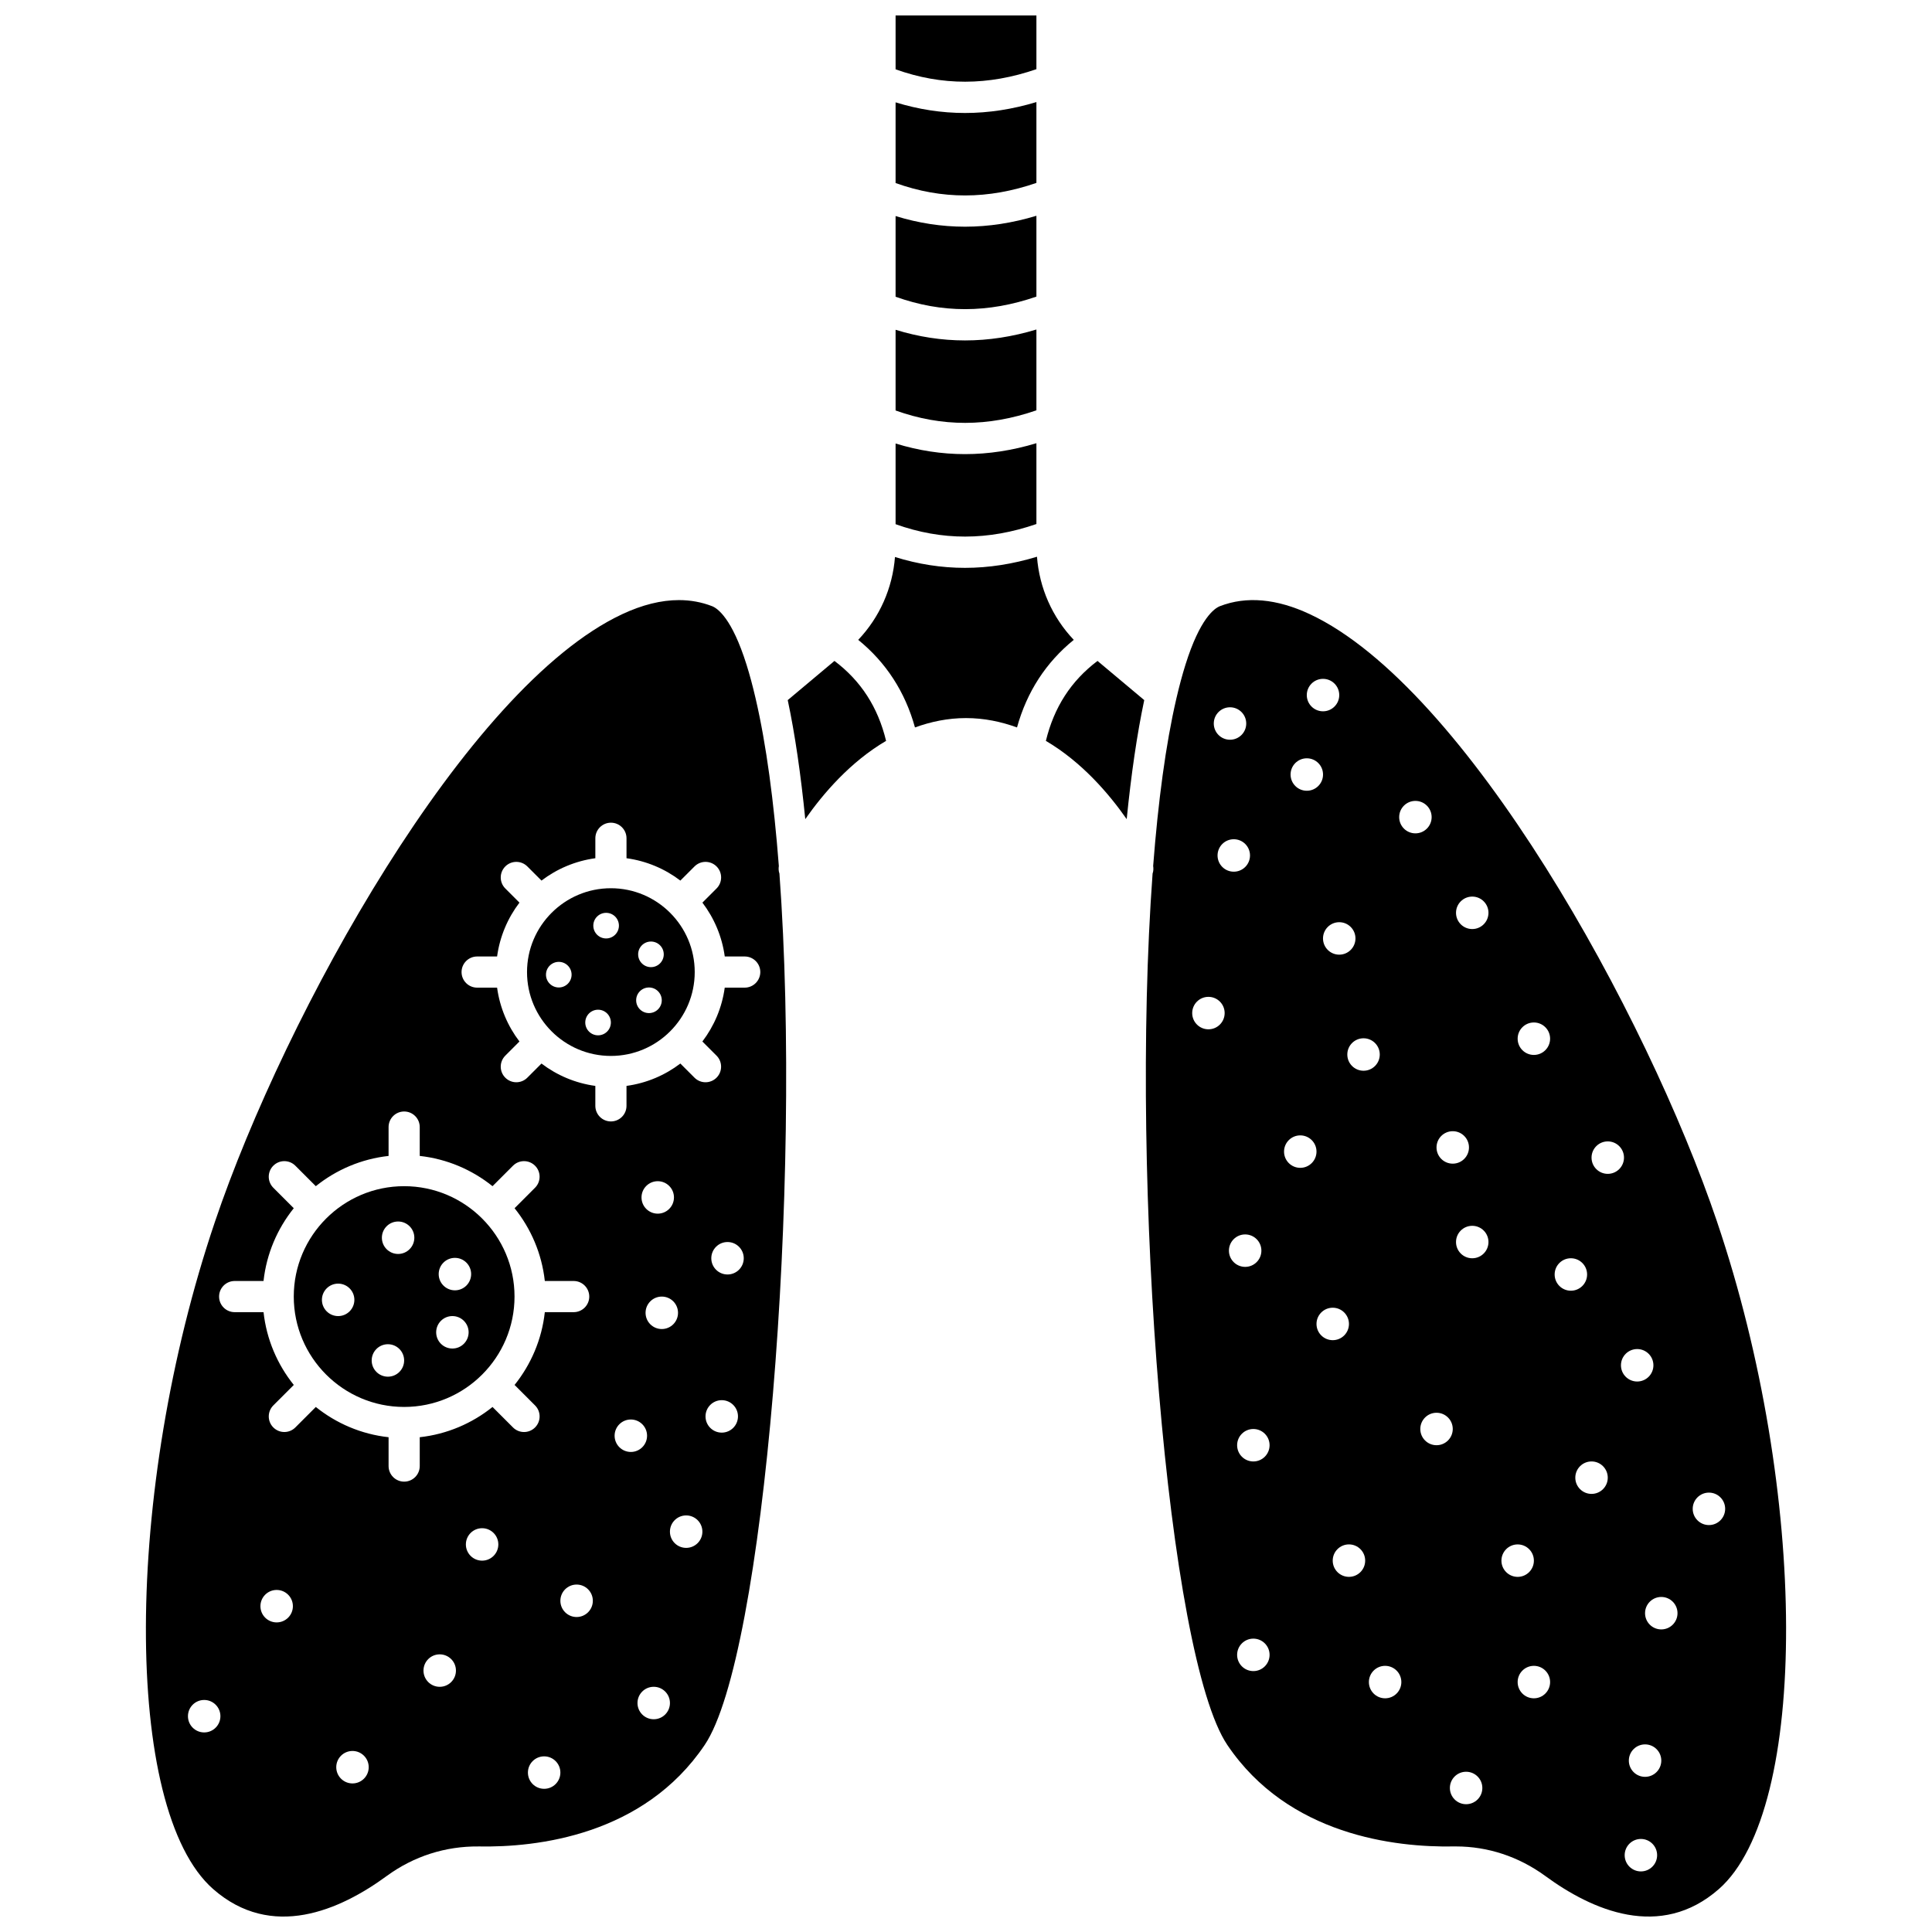
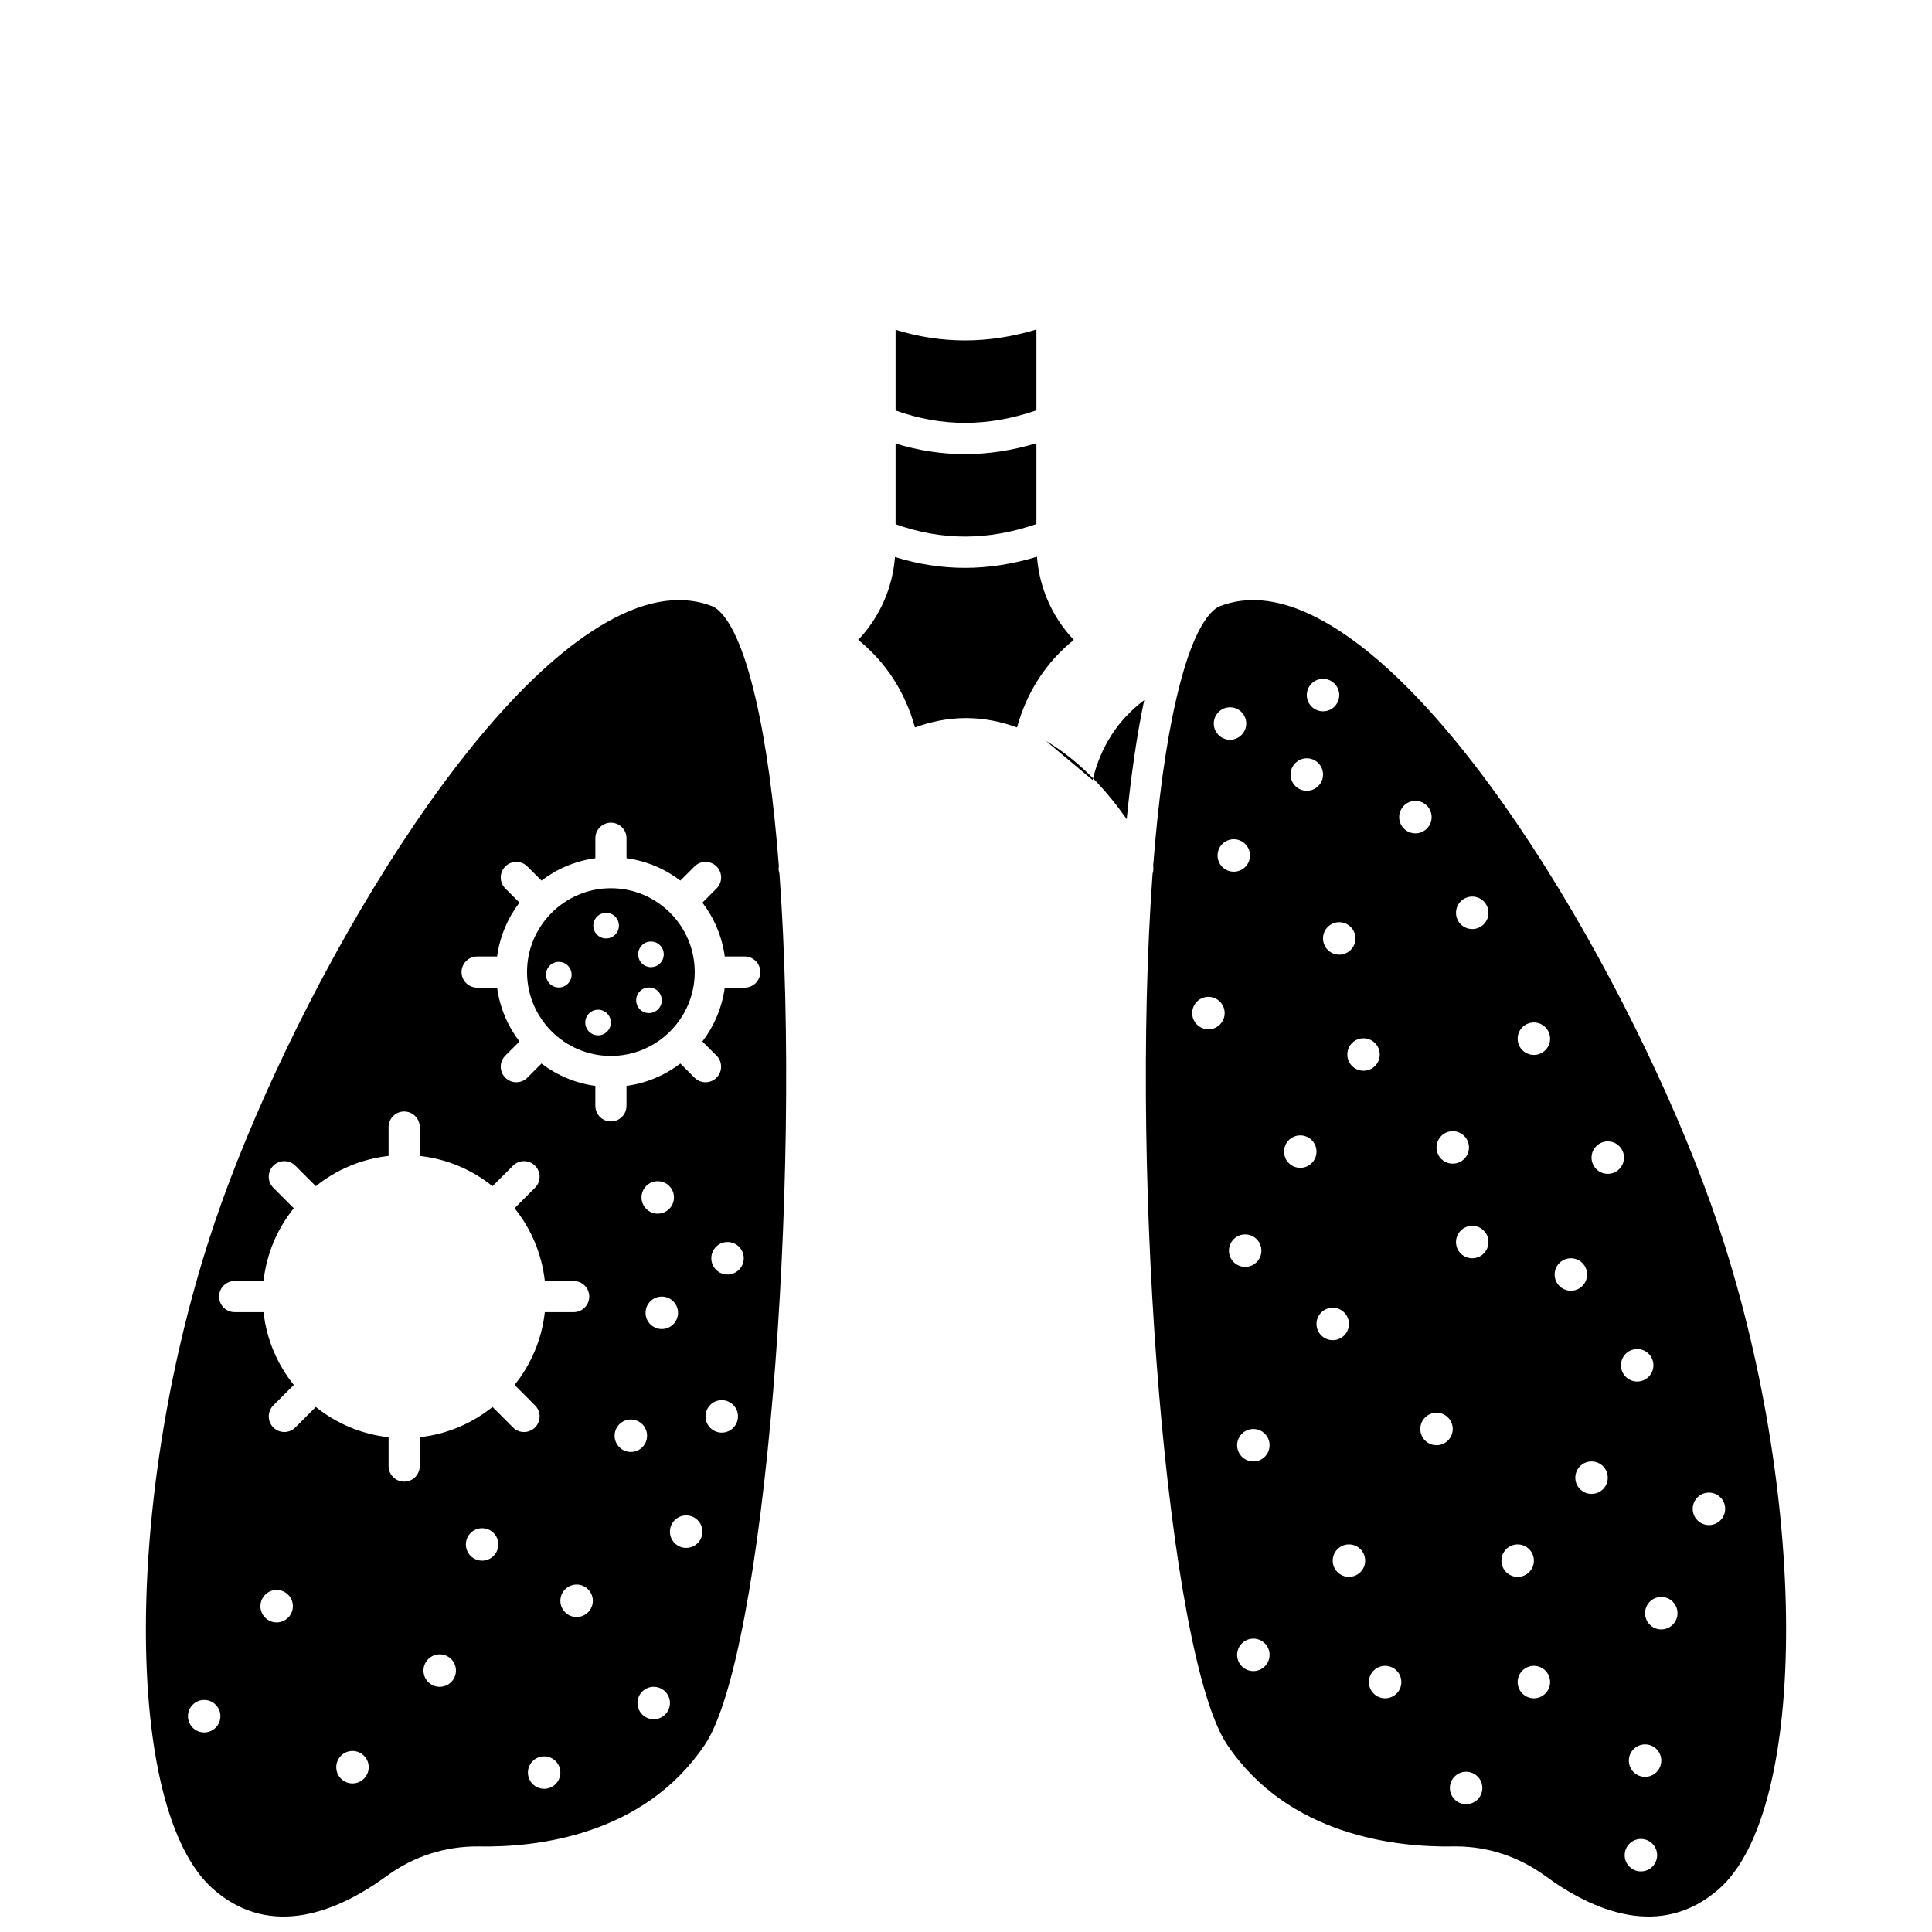
<svg xmlns="http://www.w3.org/2000/svg" width="800px" height="800px" version="1.1" viewBox="144 144 512 512">
  <defs>
    <clipPath id="c">
      <path d="m182 303h171v348.9h-171z" />
    </clipPath>
    <clipPath id="b">
-       <path d="m381 148.09h38v17.906h-38z" />
-     </clipPath>
+       </clipPath>
    <clipPath id="a">
      <path d="m447 303h171v348.9h-171z" />
    </clipPath>
  </defs>
  <g clip-path="url(#c)">
    <path d="m350.4 373.48c-1.312-17.012-3.324-32.191-6.129-44.262-0.012-0.043-0.016-0.082-0.027-0.125-0.746-3.211-1.547-6.219-2.41-8.961-3.859-12.289-7.676-14.93-9.133-15.492-2.769-1.074-5.703-1.609-8.781-1.609-4.691 0-9.715 1.246-15.031 3.734-41.43 19.379-89.297 105.96-107.93 161.02-24.199 71.52-24.426 155.8-0.477 176.83 15.516 13.621 33.582 5.637 46-3.457 7.199-5.266 15.594-7.914 24.344-7.832 15.461 0.293 43.781-2.918 59.938-26.918 15.75-23.387 25.871-148.02 19.793-230.91-0.238-0.641-0.258-1.332-0.156-2.019zm-152.29 229.63c-2.375 0-4.301-1.926-4.301-4.301s1.926-4.301 4.301-4.301 4.301 1.926 4.301 4.301-1.926 4.301-4.301 4.301zm19.207-29.156c-2.375 0-4.301-1.926-4.301-4.301s1.926-4.301 4.301-4.301 4.301 1.926 4.301 4.301c0 2.379-1.926 4.301-4.301 4.301zm20.094 42.672c-2.375 0-4.301-1.926-4.301-4.301s1.926-4.301 4.301-4.301 4.301 1.926 4.301 4.301-1.926 4.301-4.301 4.301zm23.117-25.605c-2.375 0-4.301-1.926-4.301-4.301s1.926-4.301 4.301-4.301 4.301 1.926 4.301 4.301-1.926 4.301-4.301 4.301zm11.234-33.434c-2.375 0-4.301-1.926-4.301-4.301s1.926-4.297 4.301-4.297 4.301 1.926 4.301 4.301c-0.004 2.371-1.93 4.297-4.301 4.297zm8.188-35.301-5.426-5.426c-5.41 4.34-12.039 7.219-19.289 8.016v7.644c0 2.281-1.852 4.129-4.129 4.129-2.281 0-4.129-1.852-4.129-4.129v-7.644c-7.25-0.797-13.875-3.676-19.285-8.016l-5.422 5.426c-0.805 0.805-1.863 1.211-2.918 1.211-1.059 0-2.113-0.406-2.918-1.211-1.613-1.613-1.613-4.223 0-5.84l5.422-5.422c-4.34-5.41-7.219-12.039-8.016-19.289h-7.652c-2.281 0-4.129-1.852-4.129-4.129 0-2.281 1.852-4.129 4.129-4.129h7.648c0.797-7.25 3.676-13.875 8.016-19.289l-5.422-5.426c-1.613-1.613-1.613-4.231 0-5.84 1.613-1.613 4.223-1.613 5.84 0l5.422 5.426c5.41-4.34 12.039-7.215 19.285-8.016v-7.648c0-2.281 1.852-4.129 4.129-4.129 2.281 0 4.129 1.852 4.129 4.129v7.648c7.25 0.797 13.875 3.676 19.289 8.016l5.426-5.426c1.613-1.613 4.223-1.613 5.84 0 1.613 1.609 1.613 4.223 0 5.84l-5.422 5.426c4.34 5.41 7.219 12.039 8.016 19.289h7.648c2.281 0 4.129 1.852 4.129 4.129 0 2.281-1.852 4.129-4.129 4.129h-7.648c-0.797 7.25-3.676 13.875-8.016 19.289l5.426 5.426c1.613 1.613 1.613 4.223 0 5.84-0.805 0.805-1.863 1.211-2.918 1.211-1.059 0-2.121-0.406-2.926-1.215zm8.254 95.766c-2.375 0-4.301-1.926-4.301-4.301s1.926-4.301 4.301-4.301 4.301 1.926 4.301 4.301-1.926 4.301-4.301 4.301zm8.602-45.527c-2.375 0-4.301-1.926-4.301-4.301s1.926-4.301 4.301-4.301 4.301 1.926 4.301 4.301-1.926 4.301-4.301 4.301zm10.07-48.043c0-2.375 1.926-4.301 4.301-4.301s4.301 1.926 4.301 4.301-1.926 4.301-4.301 4.301c-2.379-0.004-4.301-1.93-4.301-4.301zm11.43-58.852c-2.375 0-4.301-1.926-4.301-4.301s1.926-4.301 4.301-4.301 4.301 1.926 4.301 4.301c-0.004 2.375-1.926 4.301-4.301 4.301zm5.375 26.277c0 2.375-1.926 4.301-4.301 4.301s-4.301-1.926-4.301-4.301 1.926-4.301 4.301-4.301c2.379 0 4.301 1.926 4.301 4.301zm-6.441 107.71c-2.375 0-4.301-1.926-4.301-4.301s1.926-4.301 4.301-4.301 4.301 1.926 4.301 4.301-1.926 4.301-4.301 4.301zm8.598-45.414c-2.375 0-4.301-1.926-4.301-4.301s1.926-4.301 4.301-4.301 4.301 1.926 4.301 4.301-1.926 4.301-4.301 4.301zm9.43-30.543c-2.375 0-4.301-1.926-4.301-4.301s1.926-4.301 4.301-4.301 4.301 1.926 4.301 4.301c-0.004 2.379-1.93 4.301-4.301 4.301zm1.531-41.91c-2.375 0-4.301-1.926-4.301-4.301s1.926-4.301 4.301-4.301 4.301 1.926 4.301 4.301c-0.004 2.379-1.926 4.301-4.301 4.301zm4.551-76.016h-5.289c-0.727 5.316-2.82 10.188-5.926 14.273l3.75 3.75c1.613 1.613 1.613 4.223 0 5.84-0.805 0.805-1.863 1.211-2.918 1.211-1.059 0-2.113-0.406-2.918-1.211l-3.75-3.75c-4.078 3.106-8.953 5.199-14.273 5.926v5.289c0 2.281-1.852 4.129-4.129 4.129-2.281 0-4.129-1.852-4.129-4.129v-5.289c-5.316-0.727-10.191-2.82-14.273-5.926l-3.75 3.75c-0.805 0.805-1.863 1.211-2.918 1.211-1.059 0-2.113-0.406-2.918-1.211-1.613-1.613-1.613-4.223 0-5.84l3.75-3.75c-3.106-4.078-5.199-8.953-5.926-14.273h-5.289c-2.281 0-4.129-1.852-4.129-4.129 0-2.281 1.852-4.129 4.129-4.129h5.289c0.727-5.316 2.82-10.191 5.926-14.273l-3.75-3.75c-1.613-1.613-1.613-4.223 0-5.84 1.613-1.613 4.223-1.613 5.84 0l3.75 3.75c4.078-3.106 8.957-5.199 14.273-5.926v-5.289c0-2.281 1.852-4.129 4.129-4.129 2.281 0 4.129 1.852 4.129 4.129v5.289c5.316 0.727 10.188 2.82 14.273 5.926l3.75-3.75c1.613-1.613 4.223-1.613 5.84 0 1.613 1.613 1.613 4.223 0 5.84l-3.75 3.75c3.106 4.078 5.199 8.957 5.926 14.273h5.289c2.281 0 4.129 1.852 4.129 4.129-0.008 2.277-1.855 4.129-4.137 4.129z" />
  </g>
-   <path d="m365.14 319.15-12.383 10.383c1.922 9.016 3.465 19.691 4.648 31.547 4.758-6.809 11.949-15.18 21.418-20.742-2.16-8.93-6.668-15.906-13.684-21.188z" />
  <g clip-path="url(#b)">
    <path d="m418.66 162.33v-14.238h-37.32v14.277c12.254 4.394 24.523 4.379 37.32-0.039z" />
  </g>
  <path d="m428.56 313.57c-5.699-5.992-9.117-13.754-9.75-22.031-6.391 1.945-12.766 2.949-19.078 2.949-6.242 0-12.434-0.969-18.551-2.875-0.648 8.246-4.062 15.98-9.746 21.957 7.367 5.981 12.418 13.746 15.043 23.211 4.184-1.516 8.668-2.481 13.52-2.481 4.852 0 9.336 0.965 13.52 2.481 2.625-9.461 7.676-17.23 15.043-23.211z" />
-   <path d="m421.17 340.34c9.473 5.566 16.664 13.934 21.418 20.742 1.188-11.855 2.734-22.531 4.648-31.547l-12.383-10.383c-7.012 5.285-11.512 12.262-13.684 21.188z" />
+   <path d="m421.17 340.34c9.473 5.566 16.664 13.934 21.418 20.742 1.188-11.855 2.734-22.531 4.648-31.547c-7.012 5.285-11.512 12.262-13.684 21.188z" />
  <path d="m305.89 379.39c-12.254 0-22.223 9.969-22.223 22.223s9.969 22.219 22.223 22.219 22.219-9.969 22.219-22.219c0.004-12.254-9.965-22.223-22.219-22.223zm-13.805 26.301c-1.875 0-3.394-1.52-3.394-3.394s1.52-3.394 3.394-3.394 3.394 1.52 3.394 3.394-1.52 3.394-3.394 3.394zm10.41 12.68c-1.875 0-3.394-1.52-3.394-3.394s1.52-3.394 3.394-3.394 3.394 1.52 3.394 3.394-1.52 3.394-3.394 3.394zm2.133-25.672c-1.875 0-3.394-1.52-3.394-3.394s1.52-3.394 3.394-3.394 3.394 1.52 3.394 3.394c0 1.871-1.52 3.394-3.394 3.394zm11.355 19.781c-1.875 0-3.394-1.52-3.394-3.394s1.52-3.394 3.394-3.394 3.394 1.52 3.394 3.394-1.52 3.394-3.394 3.394zm0.527-12.176c-1.875 0-3.394-1.52-3.394-3.394s1.52-3.394 3.394-3.394 3.394 1.52 3.394 3.394-1.52 3.394-3.394 3.394z" />
  <path d="m418.66 282.87v-21.418c-6.344 1.918-12.66 2.894-18.926 2.894-6.191 0-12.332-0.945-18.395-2.816v21.383c12.254 4.394 24.523 4.383 37.32-0.043z" />
  <path d="m418.66 252.74v-21.418c-6.344 1.918-12.66 2.894-18.926 2.894-6.191 0-12.332-0.949-18.395-2.82v21.383c12.25 4.394 24.516 4.383 37.32-0.039z" />
-   <path d="m418.66 192.47v-21.422c-6.344 1.918-12.66 2.894-18.926 2.894-6.191 0-12.332-0.949-18.395-2.82v21.383c12.254 4.402 24.523 4.383 37.32-0.035z" />
-   <path d="m251.1 458.35c-16.129 0-29.25 13.125-29.25 29.25 0 16.129 13.125 29.254 29.25 29.254 16.129 0 29.254-13.125 29.254-29.254 0-16.125-13.121-29.25-29.254-29.25zm-17.488 34.426c-2.375 0-4.301-1.926-4.301-4.301s1.926-4.301 4.301-4.301 4.301 1.926 4.301 4.301c-0.004 2.375-1.926 4.301-4.301 4.301zm13.188 16.059c-2.375 0-4.301-1.926-4.301-4.301s1.926-4.301 4.301-4.301 4.301 1.926 4.301 4.301-1.926 4.301-4.301 4.301zm2.703-32.523c-2.375 0-4.301-1.926-4.301-4.301s1.926-4.301 4.301-4.301 4.301 1.926 4.301 4.301c-0.004 2.375-1.93 4.301-4.301 4.301zm14.387 25.062c-2.375 0-4.301-1.926-4.301-4.301s1.926-4.301 4.301-4.301 4.301 1.926 4.301 4.301c-0.004 2.375-1.926 4.301-4.301 4.301zm0.668-15.426c-2.375 0-4.301-1.926-4.301-4.301s1.926-4.301 4.301-4.301 4.301 1.926 4.301 4.301c-0.004 2.379-1.926 4.301-4.301 4.301z" />
-   <path d="m418.66 222.6v-21.418c-6.344 1.918-12.66 2.894-18.926 2.894-6.191 0-12.332-0.949-18.395-2.82v21.379c12.254 4.402 24.523 4.387 37.32-0.035z" />
  <g clip-path="url(#a)">
    <path d="m599.04 467.78c-18.629-55.055-66.5-141.64-107.93-161.02-8.797-4.117-16.812-4.828-23.812-2.121-1.461 0.566-5.277 3.203-9.133 15.492-0.863 2.746-1.664 5.754-2.41 8.961-0.012 0.043-0.016 0.082-0.027 0.125-2.805 12.07-4.816 27.242-6.129 44.262 0.102 0.691 0.082 1.379-0.152 2.019-6.078 82.898 4.039 207.52 19.793 230.91 16.156 23.992 44.551 27.191 59.938 26.918 0.215 0 0.43-0.004 0.648-0.004 8.5 0 16.676 2.703 23.695 7.836 12.418 9.094 30.48 17.07 46 3.457 23.941-21.031 23.715-105.31-0.484-176.83zm-70.047-24c2.375 0 4.301 1.926 4.301 4.301s-1.926 4.301-4.301 4.301-4.301-1.926-4.301-4.301c0.004-2.379 1.926-4.301 4.301-4.301zm-19.34-20.324c0 2.375-1.926 4.301-4.301 4.301s-4.301-1.926-4.301-4.301 1.926-4.301 4.301-4.301c2.379 0.004 4.301 1.926 4.301 4.301zm-6.441-30.762c0 2.375-1.926 4.301-4.301 4.301s-4.301-1.926-4.301-4.301 1.926-4.301 4.301-4.301c2.379 0 4.301 1.926 4.301 4.301zm-8.598-68.793c2.375 0 4.301 1.926 4.301 4.301s-1.926 4.301-4.301 4.301-4.301-1.926-4.301-4.301c0.004-2.375 1.926-4.301 4.301-4.301zm-4.297 21.055c2.375 0 4.301 1.926 4.301 4.301s-1.926 4.301-4.301 4.301-4.301-1.926-4.301-4.301c0-2.379 1.926-4.301 4.301-4.301zm-20.352-13.52c2.375 0 4.301 1.926 4.301 4.301s-1.926 4.301-4.301 4.301-4.301-1.926-4.301-4.301c0.004-2.379 1.926-4.301 4.301-4.301zm-5.719 85.34c-2.375 0-4.301-1.926-4.301-4.301s1.926-4.301 4.301-4.301 4.301 1.926 4.301 4.301c-0.004 2.375-1.926 4.301-4.301 4.301zm2.418-46.07c0-2.375 1.926-4.301 4.301-4.301s4.301 1.926 4.301 4.301-1.926 4.301-4.301 4.301-4.301-1.926-4.301-4.301zm3.016 104.73c0-2.375 1.926-4.301 4.301-4.301s4.301 1.926 4.301 4.301-1.926 4.301-4.301 4.301c-2.375-0.004-4.301-1.926-4.301-4.301zm6.473 111.42c-2.375 0-4.301-1.926-4.301-4.301s1.926-4.301 4.301-4.301 4.301 1.926 4.301 4.301c-0.004 2.375-1.926 4.301-4.301 4.301zm0-55.555c-2.375 0-4.301-1.926-4.301-4.301s1.926-4.301 4.301-4.301 4.301 1.926 4.301 4.301c-0.004 2.375-1.926 4.301-4.301 4.301zm12.434-77.812c-2.375 0-4.301-1.926-4.301-4.301s1.926-4.301 4.301-4.301 4.301 1.926 4.301 4.301c-0.004 2.375-1.926 4.301-4.301 4.301zm4.301 41.371c0-2.375 1.926-4.301 4.301-4.301s4.301 1.926 4.301 4.301-1.926 4.301-4.301 4.301c-2.375-0.004-4.301-1.93-4.301-4.301zm8.598 67.023c-2.375 0-4.301-1.926-4.301-4.301s1.926-4.301 4.301-4.301 4.301 1.926 4.301 4.301c0 2.379-1.926 4.301-4.301 4.301zm9.586 32.184c-2.375 0-4.301-1.926-4.301-4.301s1.926-4.301 4.301-4.301 4.301 1.926 4.301 4.301-1.926 4.301-4.301 4.301zm3.727-233.52c0-2.375 1.926-4.301 4.301-4.301s4.301 1.926 4.301 4.301-1.926 4.301-4.301 4.301c-2.379-0.004-4.301-1.922-4.301-4.301zm9.898 166.45c-2.375 0-4.301-1.926-4.301-4.301s1.926-4.301 4.301-4.301 4.301 1.926 4.301 4.301c-0.004 2.379-1.93 4.301-4.301 4.301zm7.84 95.137c-2.375 0-4.301-1.926-4.301-4.301s1.926-4.301 4.301-4.301 4.301 1.926 4.301 4.301c0 2.379-1.926 4.301-4.301 4.301zm1.625-144.68c-2.375 0-4.301-1.926-4.301-4.301s1.926-4.301 4.301-4.301 4.301 1.926 4.301 4.301c-0.004 2.375-1.93 4.301-4.301 4.301zm0-87.246c-2.375 0-4.301-1.926-4.301-4.301s1.926-4.301 4.301-4.301 4.301 1.926 4.301 4.301c-0.004 2.375-1.93 4.301-4.301 4.301zm7.734 167.38c0-2.375 1.926-4.301 4.301-4.301s4.301 1.926 4.301 4.301-1.926 4.301-4.301 4.301c-2.379-0.004-4.301-1.926-4.301-4.301zm8.598 36.48c-2.375 0-4.301-1.926-4.301-4.301s1.926-4.301 4.301-4.301 4.301 1.926 4.301 4.301c-0.004 2.375-1.926 4.301-4.301 4.301zm0-170.5c-2.375 0-4.301-1.926-4.301-4.301s1.926-4.301 4.301-4.301 4.301 1.926 4.301 4.301c-0.004 2.375-1.926 4.301-4.301 4.301zm5.504 58.184c0-2.375 1.926-4.301 4.301-4.301s4.301 1.926 4.301 4.301-1.926 4.301-4.301 4.301c-2.379 0-4.301-1.926-4.301-4.301zm9.777 58.148c-2.375 0-4.301-1.926-4.301-4.301s1.926-4.301 4.301-4.301 4.301 1.926 4.301 4.301-1.926 4.301-4.301 4.301zm4.301-84.816c-2.375 0-4.301-1.926-4.301-4.301s1.926-4.301 4.301-4.301 4.301 1.926 4.301 4.301c-0.004 2.375-1.926 4.301-4.301 4.301zm7.797 46.43c2.375 0 4.301 1.926 4.301 4.301s-1.926 4.301-4.301 4.301-4.301-1.926-4.301-4.301c0-2.379 1.926-4.301 4.301-4.301zm0.984 138.43c-2.375 0-4.301-1.926-4.301-4.301s1.926-4.301 4.301-4.301 4.301 1.926 4.301 4.301-1.926 4.301-4.301 4.301zm1.105-25.062c-2.375 0-4.301-1.926-4.301-4.301s1.926-4.301 4.301-4.301 4.301 1.926 4.301 4.301c-0.004 2.375-1.93 4.301-4.301 4.301zm4.297-39.07c-2.375 0-4.301-1.926-4.301-4.301s1.926-4.301 4.301-4.301 4.301 1.926 4.301 4.301-1.926 4.301-4.301 4.301zm12.629-27.652c-2.375 0-4.301-1.926-4.301-4.301s1.926-4.301 4.301-4.301 4.301 1.926 4.301 4.301c-0.004 2.379-1.926 4.301-4.301 4.301z" />
  </g>
</svg>